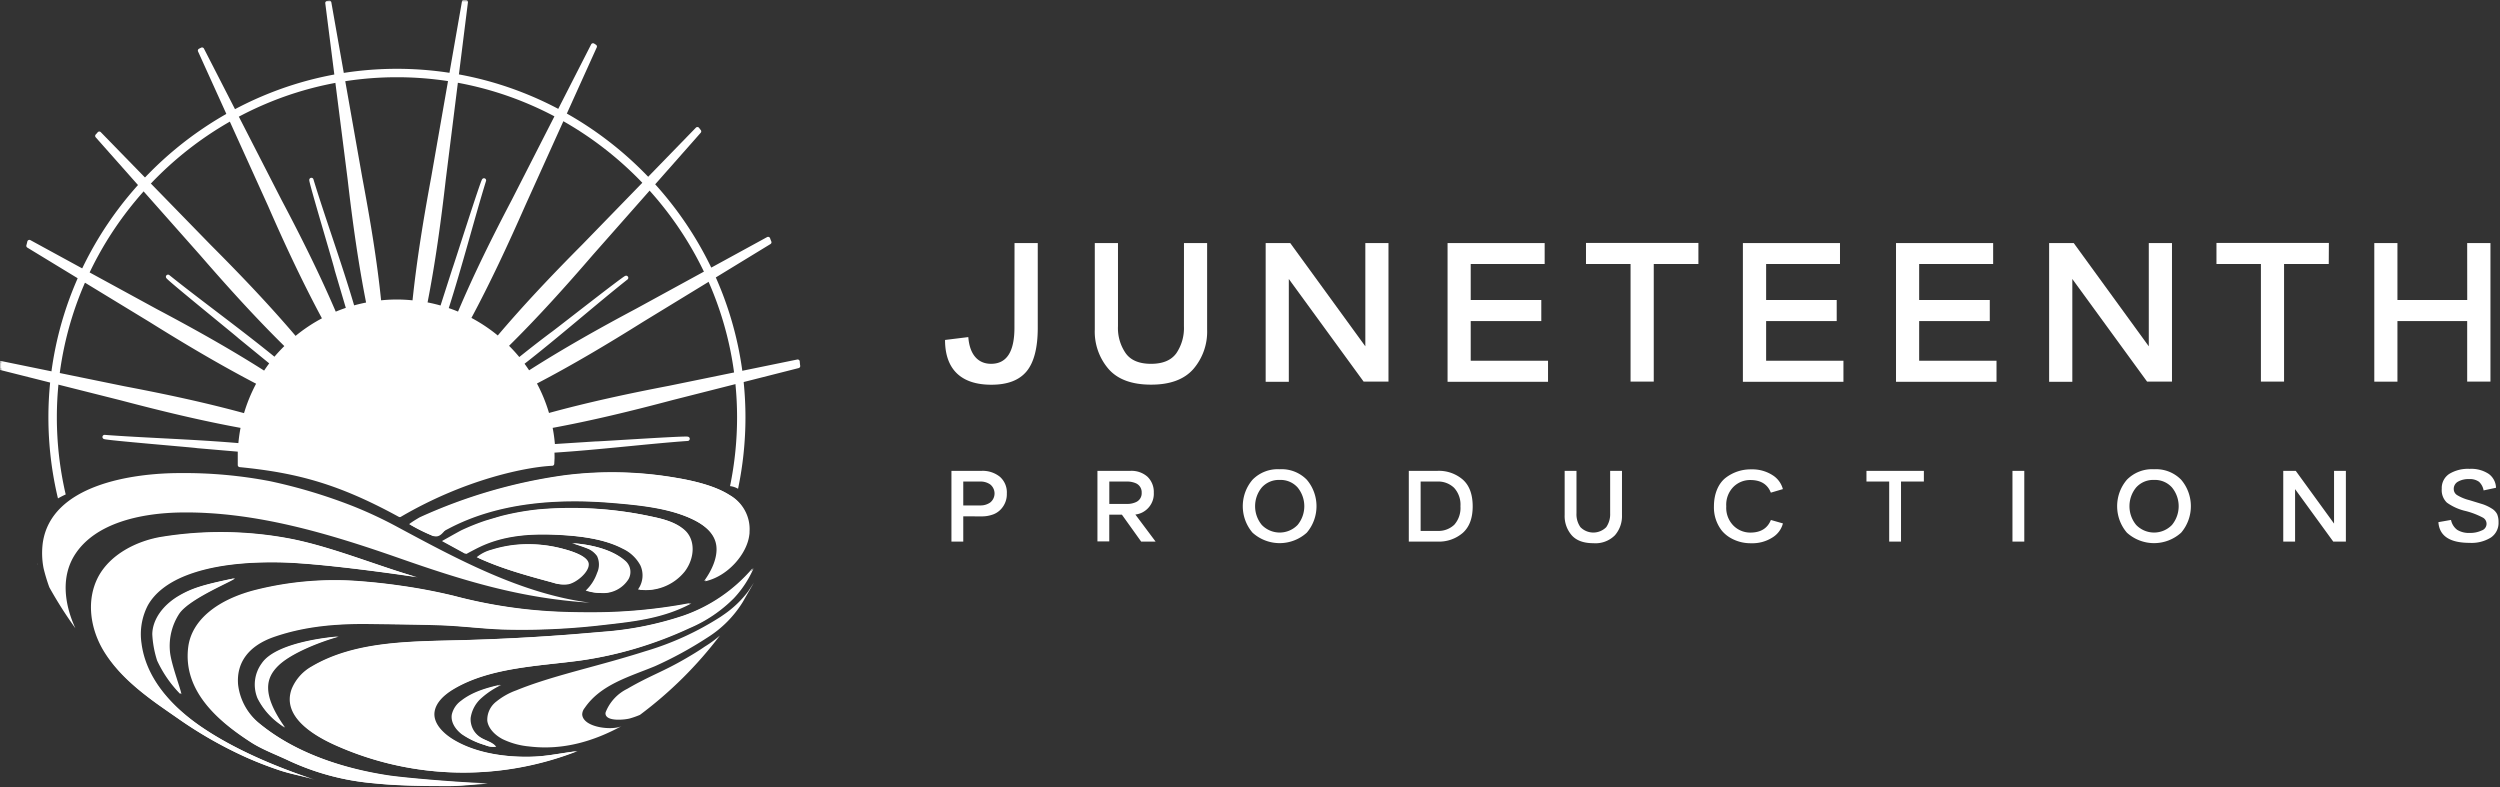
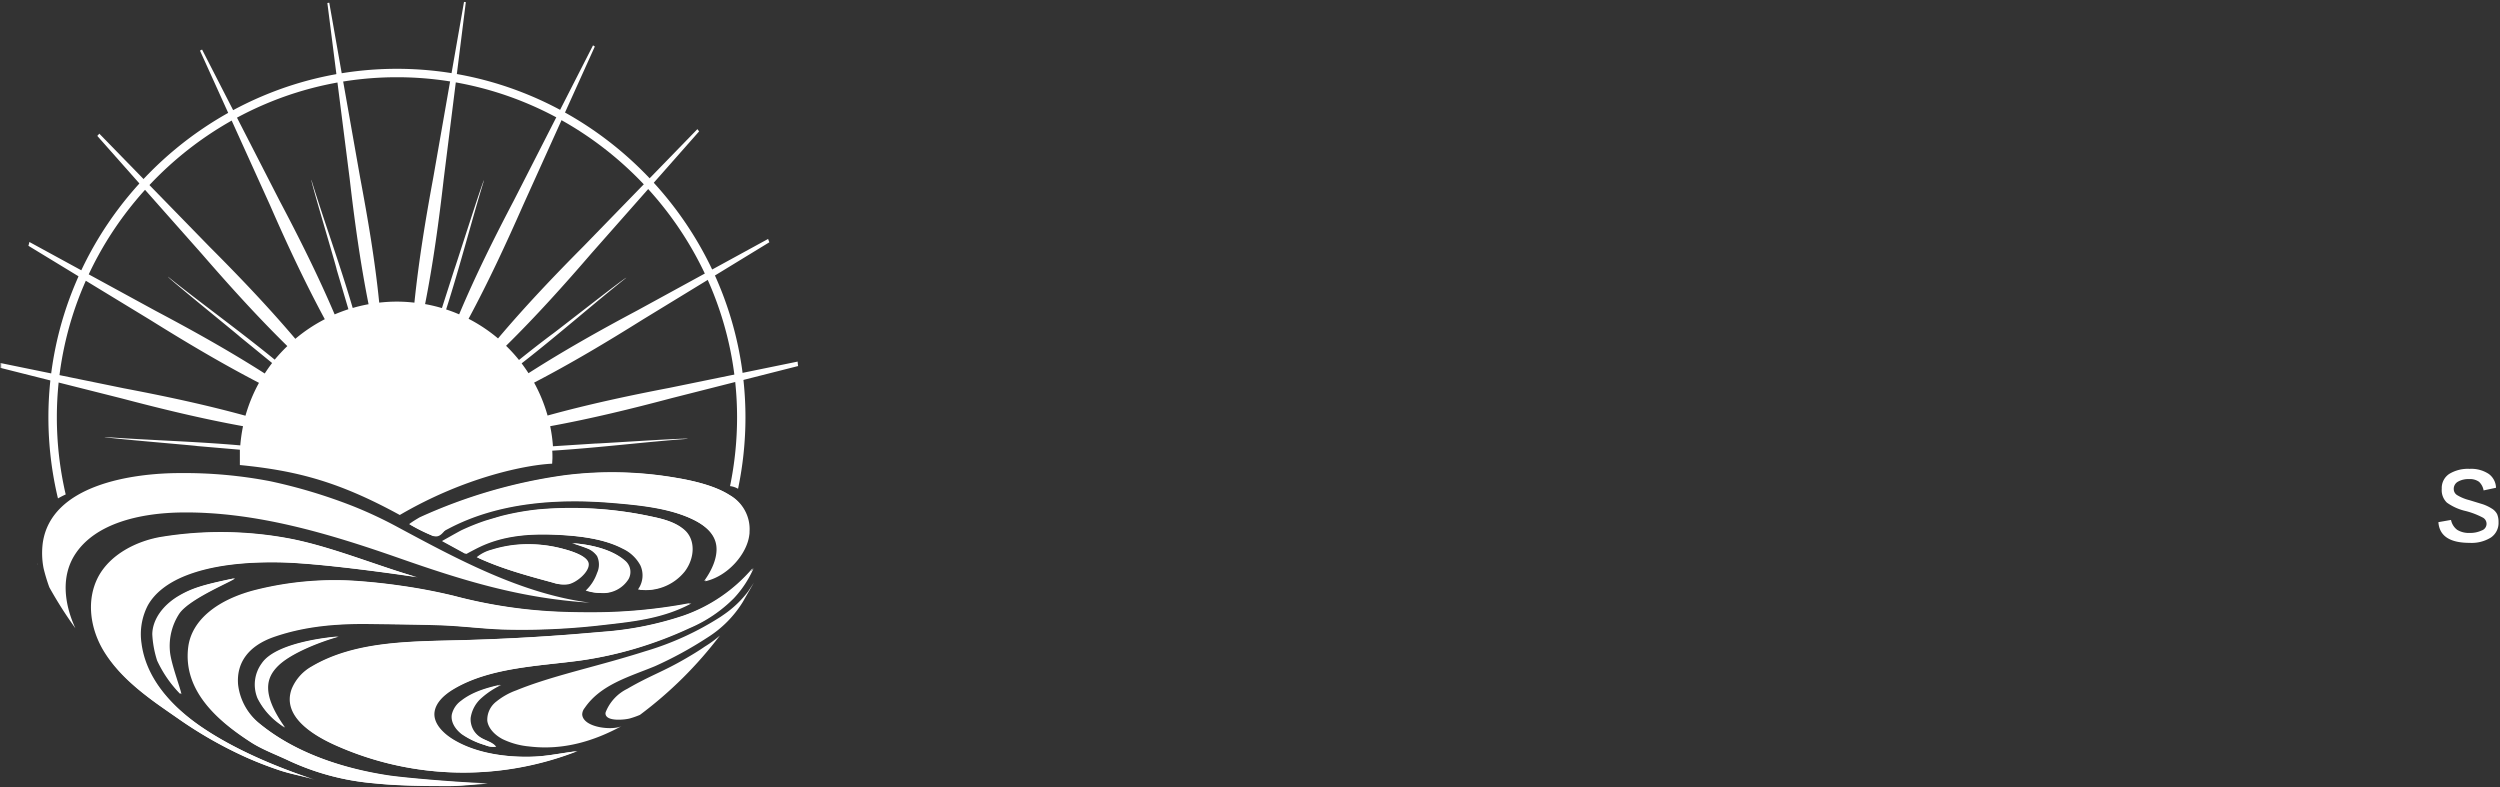
<svg xmlns="http://www.w3.org/2000/svg" xmlns:xlink="http://www.w3.org/1999/xlink" width="594" height="187">
  <rect width="100%" height="100%" fill="#333333" stroke="none" />
  <style>.B{mask:url(#B)}</style>
  <defs>
    <path id="A" d="M-39.94-26.783h673.69V213.94H-39.94z" />
  </defs>
  <g fill="none" fill-rule="evenodd">
    <mask id="B" fill="#fff">
      <use xlink:href="#A" />
    </mask>
    <g fill="#fff" class="B">
-       <path d="M241.052 57.753h5.52v20.11c0 4.733-.873 8.177-2.62 10.33-1.77 2.16-4.55 3.22-8.41 3.22-7.39 0-11-3.87-11-10.64l5.53-.68c.32 4.25 2.38 6.35 5.41 6.35 3.7 0 5.55-2.86 5.55-8.58l.02-20.11m40.26 0h5.5v20.53a13.61 13.61 0 0 1-3.27 9.4c-2.18 2.48-5.533 3.717-10.06 3.71-4.53 0-7.9-1.23-10.08-3.71-2.244-2.604-3.417-5.965-3.28-9.4v-20.53h5.51v19.75a10.48 10.48 0 0 0 1.85 6.45c1.21 1.67 3.22 2.49 6 2.49s4.77-.82 6-2.49c1.284-1.898 1.922-4.161 1.82-6.45l.01-19.75m25.25 0l17.84 24.53v-24.53h5.5v32.91h-5.91l-17.77-24.38v24.43h-5.5v-32.96h5.84m60.45 4.97h-17.57v8.56h16.77v5h-16.77v9.43h18.37v5h-23.87v-32.96h23.07v4.97m36.53 0h-10.61v27.94h-5.51v-27.94h-10.59v-5h26.71v5m33.64 0h-17.55v8.56h16.77v5h-16.77v9.43h18.37v5h-23.89v-32.96h23.07v4.97m36.39 0h-17.58v8.56h16.78v5h-16.78v9.43h18.38v5h-23.88v-32.96h23.08v4.97m19.15-4.97l17.83 24.53v-24.53h5.51v32.91h-5.92l-17.76-24.38v24.43h-5.51v-32.96h5.85" />
-       <path d="M553.312 62.723h-10.62v27.94h-5.5v-27.94h-10.56v-5h26.71l-.03 5m32.89-4.97h5.53v32.91h-5.53v-14.38h-16.57v14.4h-5.5v-32.93h5.5v13.53h16.58l-.01-13.53m-357.33 64.93v6h-2.81v-16.81h7.17a6.55 6.55 0 0 1 4.32 1.39 4.93 4.93 0 0 1 1.67 4c.039 1.107-.28 2.198-.91 3.11a4.85 4.85 0 0 1-2.2 1.8c-.918.356-1.895.533-2.88.52l-4.36-.01zm0-8.27v5.68h4.11a4 4 0 0 0 2.28-.69 2.75 2.75 0 0 0 0-4.31c-.673-.453-1.468-.69-2.28-.68h-4.11 0zm45.7 14.27h-3.43l-4.58-6.4h-3v6.36h-2.81v-16.77h7.88c1.462-.066 2.895.432 4 1.39 1.024.996 1.574 2.383 1.51 3.81.138 2.598-1.795 4.884-4.38 5.18l4.81 6.43zm-11-14.27v5.32h4.21c.73.017 1.454-.13 2.12-.43a2.28 2.28 0 0 0 1.36-2.23c.052-.954-.49-1.846-1.36-2.24-.669-.287-1.391-.43-2.12-.42h-4.21 0zm40.48-2.92c2.405-.139 4.755.77 6.44 2.49 3.079 3.608 3.079 8.972 0 12.58a9.6 9.6 0 0 1-12.89 0c-3.091-3.603-3.091-8.977 0-12.58 1.689-1.721 4.043-2.629 6.45-2.49zm0 2.54c-1.611-.064-3.17.592-4.25 1.79-2.12 2.575-2.12 6.325 0 8.9 1.114 1.155 2.651 1.809 4.255 1.809a5.91 5.91 0 0 0 4.255-1.809 7.02 7.02 0 0 0 0-8.9 5.42 5.42 0 0 0-4.26-1.79h0zm30.68 14.65v-16.81h6.8a8.69 8.69 0 0 1 6.05 2.1c1.547 1.387 2.324 3.493 2.33 6.32 0 2.81-.78 4.9-2.33 6.3-1.676 1.442-3.841 2.19-6.05 2.09h-6.8zm2.81-14.27v11.73h4a5.42 5.42 0 0 0 4-1.47 6 6 0 0 0 1.46-4.38 5.92 5.92 0 0 0-1.51-4.39c-1.075-1.019-2.52-1.558-4-1.49h-3.95 0zm45.03-2.54h2.81v10.5a6.93 6.93 0 0 1-1.67 4.8 6.49 6.49 0 0 1-5.13 1.89c-2.32 0-4.036-.63-5.15-1.89-1.144-1.33-1.741-3.047-1.67-4.8v-10.5h2.81v10.09a5.29 5.29 0 0 0 .94 3.29 4.31 4.31 0 0 0 6.13 0c.658-.967.984-2.122.93-3.29v-10.09m27.59 8.41c-.115 1.715.512 3.398 1.72 4.62 1.062 1.056 2.503 1.646 4 1.64 2.447 0 4.074-1 4.88-3l2.86.82a5.54 5.54 0 0 1-2.5 3.35c-1.492.945-3.234 1.419-5 1.36-1.753.039-3.484-.407-5-1.29-.756-.443-1.433-1.011-2-1.68-1.294-1.657-1.964-3.718-1.89-5.82 0-3 1.08-5.43 2.79-6.76 1.745-1.336 3.893-2.042 6.09-2 1.764-.057 3.505.413 5 1.35a5.58 5.58 0 0 1 2.5 3.34l-2.86.84c-.786-2-2.413-3-4.88-3-1.495-.012-2.934.572-4 1.62a6.01 6.01 0 0 0-1.71 4.61m46.95-5.87h-5.43v14.27h-2.81v-14.27h-5.4v-2.54h13.64v2.54m21.05 14.27h2.81v-16.81h-2.81zm33.64-17.19c2.405-.139 4.755.77 6.44 2.49 3.079 3.608 3.079 8.972 0 12.58a9.6 9.6 0 0 1-12.89 0c-3.091-3.603-3.091-8.977 0-12.58 1.691-1.719 4.043-2.627 6.45-2.49zm0 2.54c-1.611-.064-3.17.592-4.25 1.79-2.12 2.575-2.12 6.325 0 8.9 1.114 1.155 2.651 1.809 4.255 1.809a5.91 5.91 0 0 0 4.255-1.809 7.02 7.02 0 0 0 0-8.9 5.42 5.42 0 0 0-4.26-1.79h0zm33.67-2.16l9.1 12.53v-12.53h2.81v16.81h-3l-9.07-12.47v12.47h-2.81v-16.81h2.97" />
      <path d="M590.102 116.523a3.62 3.62 0 0 0-1.1-2.06c-.699-.472-1.538-.694-2.38-.63a5 5 0 0 0-2.61.61c-.646.357-1.035 1.053-1 1.79.01.578.316 1.111.81 1.41a10.37 10.37 0 0 0 2.86 1.18l3.27 1c.729.255 1.426.59 2.08 1a3.36 3.36 0 0 1 1.29 1.35 4.7 4.7 0 0 1 .33 1.89 4.18 4.18 0 0 1-1.81 3.65 8.66 8.66 0 0 1-5.06 1.27c-4.713 0-7.186-1.64-7.42-4.92l3-.53c.183.948.715 1.795 1.49 2.37a5.31 5.31 0 0 0 3 .72 6.3 6.3 0 0 0 2.79-.58c.69-.221 1.16-.866 1.16-1.59 0-.662-.393-1.264-1-1.53a18.27 18.27 0 0 0-3.94-1.5c-1.611-.362-3.134-1.042-4.48-2-.878-.854-1.326-2.06-1.22-3.28-.074-1.402.595-2.745 1.76-3.53a8.47 8.47 0 0 1 4.85-1.21c1.606-.098 3.202.323 4.55 1.2a4.22 4.22 0 0 1 1.73 3.29l-2.95.63m-416.64-1.02c.67.077 1.317.292 1.9.63a82.81 82.81 0 0 0 1.759-16.974c0-45.428-37.382-82.81-82.81-82.81s-82.81 37.382-82.81 82.81c0 6.488.762 12.954 2.271 19.264.6-.34 1.21-.66 1.84-.94a80.83 80.83 0 0 1-2.104-18.322c0-44.331 36.479-80.81 80.81-80.81s80.81 36.479 80.81 80.81c0 5.483-.558 10.952-1.666 16.322v.02" />
      <path d="M141.512 105.383l-10.13.65c-.112-1.603-.332-3.197-.66-4.77 9.71-1.78 19.29-4.12 28.84-6.66l30.07-7.63c-.056-.351-.093-.705-.11-1.06l-30.51 6.25c-9.73 1.87-19.39 3.94-28.91 6.57a37.2 37.2 0 0 0-3.2-7.82c8.8-4.57 17.32-9.66 25.75-14.94l30.15-18.41c-.11-.26-.21-.52-.3-.79l-31.1 17c-8.79 4.68-17.46 9.54-25.83 14.9a42.44 42.44 0 0 0-1.63-2.34c8.49-6.6 17.59-14.59 24.84-20.32 0-.34-17.58 13.48-17.62 13.41-2.666 2-5.283 4.037-7.85 6.11a37.66 37.66 0 0 0-3.07-3.37c7.11-7 13.78-14.42 20.31-22l25.56-28.95c-.14-.18-.28-.35-.41-.53l-27 27.78c-7.05 7.09-13.93 14.32-20.37 21.95a37.2 37.2 0 0 0-7-4.67c4.74-8.81 8.95-17.9 13-27.08l17-37.61-.43-.28-18.81 36.86c-4.66 8.88-9.12 17.84-13 27.06-1.006-.44-2.036-.83-3.09-1.17 3.28-10.21 6.29-21.89 9-30.67-.19-.28-6.93 21-7 21l-3 9.35c-1.315-.39-2.65-.707-4-.95 1.94-9.84 3.29-19.78 4.43-29.76l5.25-42c-.15 0-.29 0-.43-.06l-7.3 41.72c-1.83 9.88-3.46 19.78-4.49 29.76a36.2 36.2 0 0 0-4.19-.25c-1.393.004-2.785.084-4.17.24-1-10-2.69-19.87-4.54-29.75L78.232.643l-.45.07 5.31 41.82c1.15 10 2.52 19.91 4.48 29.75a36.39 36.39 0 0 0-3.77.89c-3-10.28-7.14-21.62-9.81-30.43-.32-.13 6.13 21.28 6 21.3l2.79 9.43a38.82 38.82 0 0 0-3.27 1.23c-3.93-9.21-8.41-18.17-13.08-27l-18.42-35.93-.5.25 16.66 36.76c4 9.18 8.26 18.26 13 27.06-2.501 1.285-4.849 2.849-7 4.66-6.45-7.61-13.35-14.83-20.42-21.91l-26.16-26.84a5.99 5.99 0 0 1-.48.54l24.81 28c6.55 7.55 13.23 14.95 20.35 21.94a39.2 39.2 0 0 0-3 3.22c-8.33-6.81-18.15-13.91-25.35-19.7-.34.07 17.05 14.13 17 14.19l7.73 6.31a38.48 38.48 0 0 0-1.75 2.49c-8.38-5.35-17.06-10.19-25.86-14.85l-30.06-16.4a13.45 13.45 0 0 1-.23.91l29 17.65c8.44 5.27 17 10.35 25.78 14.91-1.361 2.474-2.438 5.094-3.21 7.81-9.53-2.62-19.2-4.67-28.92-6.52l-29.31-6c.025.383.025.767 0 1.15l28.79 7.25c9.56 2.52 19.15 4.85 28.86 6.61a37.89 37.89 0 0 0-.65 4.56c-10.77-.95-23-1.29-32.25-2-.24.25 22.05 2.07 22 2.16l10.15.87v3.64c14 1.37 23.95 4.19 38 11.87 15.69-9.18 30.37-11.93 36.2-12.19l.07-1.3c0-.6 0-1.2-.05-1.79 10.78-.67 22.9-2.16 32.17-2.81.43-.32-21.87 1.2-21.87 1.11z" />
    </g>
-     <path d="M141.512 105.383l-10.13.65c-.112-1.603-.332-3.197-.66-4.77 9.71-1.78 19.29-4.12 28.84-6.66l30.07-7.63c-.056-.351-.093-.705-.11-1.06l-30.51 6.25c-9.73 1.87-19.39 3.94-28.91 6.57a37.2 37.2 0 0 0-3.2-7.82c8.8-4.57 17.32-9.66 25.75-14.94l30.15-18.41c-.11-.26-.21-.52-.3-.79l-31.1 17c-8.79 4.68-17.46 9.54-25.83 14.9a42.44 42.44 0 0 0-1.63-2.34c8.49-6.6 17.59-14.59 24.84-20.32 0-.34-17.58 13.48-17.62 13.41-2.666 2-5.283 4.037-7.85 6.11a37.66 37.66 0 0 0-3.07-3.37c7.11-7 13.78-14.42 20.31-22l25.56-28.95c-.14-.18-.28-.35-.41-.53l-27 27.78c-7.05 7.09-13.93 14.32-20.37 21.95a37.2 37.2 0 0 0-7-4.67c4.74-8.81 8.95-17.9 13-27.08l17-37.61-.43-.28-18.81 36.86c-4.66 8.88-9.12 17.84-13 27.06-1.006-.44-2.036-.83-3.09-1.17 3.28-10.21 6.29-21.89 9-30.67-.19-.28-6.93 21-7 21l-3 9.35c-1.315-.39-2.65-.707-4-.95 1.94-9.84 3.29-19.78 4.43-29.76l5.25-42c-.15 0-.29 0-.43-.06l-7.3 41.72c-1.83 9.88-3.46 19.78-4.49 29.76a36.2 36.2 0 0 0-4.19-.25c-1.393.004-2.785.084-4.17.24-1-10-2.69-19.87-4.54-29.75L78.232.643l-.45.07 5.31 41.82c1.15 10 2.52 19.91 4.48 29.75a36.39 36.39 0 0 0-3.77.89c-3-10.28-7.14-21.62-9.81-30.43-.32-.13 6.13 21.28 6 21.3l2.79 9.43a38.82 38.82 0 0 0-3.27 1.23c-3.93-9.21-8.41-18.17-13.08-27l-18.42-35.93-.5.25 16.66 36.76c4 9.18 8.26 18.26 13 27.06-2.501 1.285-4.849 2.849-7 4.66-6.45-7.61-13.35-14.83-20.42-21.91l-26.16-26.84a5.99 5.99 0 0 1-.48.54l24.81 28c6.55 7.55 13.23 14.95 20.35 21.94a39.2 39.2 0 0 0-3 3.22c-8.33-6.81-18.15-13.91-25.35-19.7-.34.07 17.05 14.13 17 14.19l7.73 6.31a38.48 38.48 0 0 0-1.75 2.49c-8.38-5.35-17.06-10.19-25.86-14.85l-30.06-16.4a13.45 13.45 0 0 1-.23.91l29 17.65c8.44 5.27 17 10.35 25.78 14.91-1.361 2.474-2.438 5.094-3.21 7.81-9.53-2.62-19.2-4.67-28.92-6.52l-29.31-6c.025.383.025.767 0 1.15l28.79 7.25c9.56 2.52 19.15 4.85 28.86 6.61a37.89 37.89 0 0 0-.65 4.56c-10.77-.95-23-1.29-32.25-2-.24.25 22.05 2.07 22 2.16l10.15.87v3.64c14 1.37 23.95 4.19 38 11.87 15.69-9.18 30.37-11.93 36.2-12.19l.07-1.3c0-.6 0-1.2-.05-1.79 10.78-.67 22.9-2.16 32.17-2.81.43-.32-21.87 1.2-21.87 1.11z" stroke="#fff" stroke-linejoin="round" class="B" />
    <g fill="#fff" class="B">
      <path d="M114.442 165.813c-1.408 1.213-2.334 2.892-2.61 4.73a5.07 5.07 0 0 0 2.22 4.57l.36.23c1.17.68 2.69 1 3.49 2.09-.851.106-1.716-.022-2.5-.37-1.955-.563-3.806-1.441-5.48-2.6-1.54-1.19-2.62-2.93-2.32-4.65.311-1.321 1.094-2.484 2.2-3.27 2.65-2.09 6.07-3.09 9.32-3.8a19.66 19.66 0 0 0-4.68 3.07zm-17-41.2c.79-.58 1.63-1.1 2.49-1.61a123.57 123.57 0 0 1 34.33-10 89.25 89.25 0 0 1 26.4.55c5 .83 9.61 2.07 12.77 4.11 3.08 1.758 4.893 5.132 4.66 8.67 0 .24 0 .48-.05.72-.51 4.5-5.06 9.87-10.49 11.06 1.88-2.57 3.25-5.68 2.87-8.38-.46-3.28-3.49-5.31-6.45-6.62-5.4-2.38-12-3.07-18.58-3.61-13-1.07-27-.13-38.83 6.12-.92.49-3.55 1.77-3.55 1.77a41.5 41.5 0 0 1-5.55-2.78h-.02zm7.85 4l4.71-2.61c1.845-.863 3.738-1.618 5.67-2.26a47.29 47.29 0 0 1 3.62-1.07c2.895-.74 5.839-1.268 8.81-1.58a89.37 89.37 0 0 1 26.7 1.64c3 .61 5.89 1.39 7.94 3.26 2.5 2.3 2.38 6.53 0 9.74-2.574 3.251-6.678 4.917-10.79 4.38 1.207-1.662 1.425-3.852.57-5.72a9.21 9.21 0 0 0-4.28-4c-4.7-2.44-10.8-3.08-16.05-3.32-6.76-.31-12.78.3-18.22 2.9-1.3.62-3.15 1.64-3.15 1.64l-5.51-3.01-.02.01zm29.73 10.22a8.06 8.06 0 0 1-3.57-.38c-6.73-1.8-12.48-3.41-18-6a9.16 9.16 0 0 1 3.5-1.78 29.06 29.06 0 0 1 5.88-1.2c3.757-.337 7.543.002 11.18 1 1.67.44 5.77 1.61 5.88 3.54s-2.95 4.46-4.85 4.81l-.02.01zm4.35 1.49a10.32 10.32 0 0 0 2.7-4.19 4.72 4.72 0 0 0 0-4 5.14 5.14 0 0 0-2.44-1.85c-1-.42-3.42-1.18-3.42-1.18s7.91.3 12.25 4.05a3.49 3.49 0 0 1 .89 4.43 7.07 7.07 0 0 1-6.52 3.32c-1.172-.026-2.332-.235-3.44-.62l-.02.04zm-102.06 26.85c-4.76-3.46-9.32-7.3-12.38-12.32-3.23-5.29-4.34-12.15-1.29-17.78 2.83-5.23 8.86-8.3 14.52-9.35 10.397-1.748 21.024-1.606 31.37.42 9.73 2 19.79 6.16 29.32 8.95.18.05.53.11.53.11s-22.16-3.42-33.18-3.58c-7.79-.12-16 .63-22.51 3.33-3.75 1.56-6.91 3.86-8.6 6.95a14.9 14.9 0 0 0-1.47 8.94c1 7.74 6.34 14.4 14.1 19.76 7.93 5.46 18.1 9.72 27.33 12.76-2.72-.89-5.61-1.34-8.34-2.24a87.53 87.53 0 0 1-8.29-3.22 99.55 99.55 0 0 1-15.62-8.89l-5.49-3.84zm3.06-12.48c.21 3 2.87 9.81 2.7 10.25a28.18 28.18 0 0 1-5.49-8 24.22 24.22 0 0 1-1.15-6.25c.06-3.65 2.69-7 6.29-9.13 3.16-1.84 5.77-2.62 13.09-4.15.11.44-10.71 4.71-13.22 8.41a14.01 14.01 0 0 0-2.22 8.87zm65.9 32.09c-5.78 0-11.67-.06-17.4-.66-6.902-.586-13.649-2.37-19.94-5.27-3.05-1.48-6.5-2.72-9.14-4.44-7.8-5.05-16-12.18-14.84-22.43.79-6.76 7.29-11.56 16.09-13.77 8.307-2.075 16.901-2.751 25.43-2 7.264.594 14.471 1.741 21.56 3.43a116.32 116.32 0 0 0 26.11 3.83c10.098.451 20.214-.257 30.15-2.11-6.67 3.6-13.73 4.33-20.84 5.13-8.016.949-16.091 1.31-24.16 1.08-4.92-.19-9.63-.83-14.94-1-5-.18-10.78-.22-16.47-.3-7.87-.11-15.38.53-22.59 3-6.41 2.17-9.15 6.33-8.72 11.41.437 3.656 2.3 6.996 5.18 9.29 8.43 6.91 19.66 10.66 30.61 12.34 3.87.6 17.24 1.73 23.64 1.9-3.22.16-6.46.59-9.73.57zm-38.51-13.89c-2.74-1.93-5.16-4.23-6.37-6.95a8.52 8.52 0 0 1 1-8.27c3.6-5.39 18.08-6.4 18.12-6.4-4.52 1.24-11.31 3.94-14.32 6.84s-4.13 6.76 1.57 14.78zm12.08 4.19c-6.22-2.79-12.62-7.28-10.32-13.42.935-2.243 2.598-4.107 4.72-5.29 10.28-6 23.28-5.93 35-6.24 11.36-.29 23-1 34.23-2a77.97 77.97 0 0 0 19.1-3.85 38.22 38.22 0 0 0 16.48-11.25c-1.141 2.615-2.72 5.017-4.67 7.1-3.008 3.023-6.574 5.434-10.5 7.1-8.261 3.848-17.046 6.453-26.07 7.73-9.68 1.31-21.33 1.6-30 6.77-2.1 1.25-4.19 3.06-4.55 5.35-.41 2.62 1.83 5 4.41 6.59 4.49 2.75 10.28 3.93 15.85 4.12s8.12-.6 13.71-1.32a74.26 74.26 0 0 1-57.39-1.39h0z" />
      <path d="M134.792 138.773c1.9-.35 5-3 4.91-4.82s-4.21-3.1-5.88-3.54c-3.637-.998-7.423-1.337-11.18-1a28.91 28.91 0 0 0-5.88 1.2 9.16 9.16 0 0 0-3.5 1.78c5.48 2.55 11.23 4.16 18 6 1.134.388 2.34.517 3.53.38m27.67-3.1c2.43-3.21 2.55-7.44 0-9.74-2-1.87-5-2.65-7.94-3.26a89.37 89.37 0 0 0-26.7-1.64c-2.971.312-5.915.84-8.81 1.58l-3.63 1.07c-1.928.644-3.818 1.399-5.66 2.26-.54.25-4.71 2.61-4.71 2.61l5.48 3 3.14-1.64c5.45-2.6 11.47-3.21 18.23-2.9 5.25.24 11.35.88 16 3.32a9.18 9.18 0 0 1 4.29 4c.855 1.868.637 4.058-.57 5.72a11.82 11.82 0 0 0 10.88-4.38m-56.44 51.06c3.26 0 6.51-.41 9.73-.64-6.4-.17-19.77-1.3-23.64-1.9-9.5-1.46-19.21-4.47-27.12-9.76-1.206-.813-2.37-1.673-3.49-2.58-2.886-2.289-4.75-5.631-5.18-9.29-.43-5.08 2.31-9.24 8.72-11.41 4.882-1.606 9.957-2.551 15.09-2.81 2.46-.16 5-.21 7.5-.17l16.47.3c5.31.19 10 .83 14.94 1a147.59 147.59 0 0 0 16.56-.38 197.05 197.05 0 0 0 7.6-.7c7.11-.8 14.17-1.53 20.84-5.13a123.76 123.76 0 0 1-23.88 2.21c-2.1 0-4.19-.033-6.27-.1a116.32 116.32 0 0 1-26.11-3.83c-4.18-1.016-8.409-1.82-12.67-2.41a140.4 140.4 0 0 0-8.89-1c-8.529-.751-17.123-.075-25.43 2-8.8 2.21-15.31 7-16.09 13.77-1.19 10.25 7 17.38 14.84 22.43 2.64 1.72 6.09 3 9.14 4.44 6.292 2.912 13.043 4.705 19.95 5.3 5.72.6 11.61.61 17.39.66m-40.08-53.16c8.27.12 22.81 2.07 29.55 3l3.5.51-.39-.09c-9.53-2.79-19.59-7-29.32-8.95a87.69 87.69 0 0 0-31.38-.42c-5.65 1.05-11.68 4.12-14.52 9.35-3 5.63-1.93 12.49 1.3 17.78 3.06 5 7.62 8.86 12.38 12.32 1.83 1.32 3.68 2.59 5.49 3.84a98.74 98.74 0 0 0 15.62 8.89 87.53 87.53 0 0 0 8.29 3.22c2.73.9 5.62 1.35 8.34 2.24-9.23-3-19.4-7.3-27.33-12.76-7.76-5.35-13.08-12-14.1-19.76a14.9 14.9 0 0 1 1.47-8.94c1.69-3.09 4.85-5.39 8.6-6.95 6.5-2.65 14.72-3.4 22.5-3.28" />
      <path d="M162.322 146.283c-6.166 2.059-12.566 3.339-19.05 3.81l-7.54.64a508.45 508.45 0 0 1-26.69 1.38c-11.77.31-24.77.19-35 6.24-2.122 1.183-3.785 3.047-4.72 5.29-2.3 6.14 4.1 10.63 10.32 13.42a74.32 74.32 0 0 0 52.43 3.14 71.71 71.71 0 0 0 4.92-1.73c-5.59.72-8.14 1.51-13.71 1.32s-11.36-1.37-15.85-4.12c-2.58-1.57-4.82-4-4.41-6.59.36-2.29 2.45-4.1 4.55-5.35 8.71-5.17 20.36-5.46 30-6.77 5.191-.713 10.308-1.887 15.29-3.51 3.671-1.203 7.267-2.622 10.77-4.25 3.933-1.658 7.504-4.07 10.51-7.1 1.95-2.083 3.529-4.485 4.67-7.1-4.399 5.155-10.091 9.049-16.49 11.28m-6.69 12a90.84 90.84 0 0 0 12.48-6.82 26.18 26.18 0 0 0 8.38-8.44l2.62-4.56-1.36 2.06c-1.581 2.091-3.484 3.918-5.64 5.41l-.9.62c-5.544 3.563-11.568 6.317-17.89 8.18-2.09.67-4.21 1.29-6.34 1.91-8.53 2.46-17.24 4.48-24.33 7.39a16.25 16.25 0 0 0-4.73 2.66c-1.42 1.083-2.22 2.797-2.14 4.58.25 1.79 1.79 3.39 3.68 4.37 1.959.935 4.069 1.514 6.23 1.71 8.21 1 15.53-1.32 22.06-4.86-2.09 1.13-9.18.45-9.42-2.73.017-.568.225-1.114.59-1.55 3.82-5.61 10.71-7.44 16.71-9.93m-100.07-20.87c-7.32 1.53-9.93 2.31-13.09 4.15-3.6 2.11-6.23 5.48-6.29 9.13a24.38 24.38 0 0 0 1.15 6.26 28.25 28.25 0 0 0 5.49 7.94c.17-.44-2.5-7.26-2.7-10.25a14.01 14.01 0 0 1 2.22-8.82c2.51-3.7 13.29-7.97 13.22-8.41m58.63 28.35a19.66 19.66 0 0 1 4.68-3.07c-3.25.71-6.67 1.71-9.32 3.8-1.106.786-1.889 1.949-2.2 3.27-.3 1.72.77 3.46 2.32 4.66a19 19 0 0 0 5.48 2.59c.784.349 1.649.477 2.5.37-.8-1.05-2.32-1.41-3.49-2.09l-.36-.23c-1.503-1.015-2.355-2.76-2.23-4.57a7.83 7.83 0 0 1 2.62-4.73m-96.15-34.35c4.78-7 15-9.52 25.1-9.65 17.57-.22 34.93 5 51.41 10.75 15.36 5.39 29.15 9.67 45.59 10.68-16.19-2.07-31.44-10.32-45.57-17.91-3.402-1.847-6.908-3.496-10.5-4.94a125.94 125.94 0 0 0-19.85-6c-7.064-1.36-14.246-2.009-21.44-1.94-11.21 0-30.64 2.72-32.62 16.61a18.82 18.82 0 0 0 .19 6c.369 1.535.826 3.048 1.37 4.53 1.868 3.364 3.935 6.613 6.19 9.73-2.67-5.79-3.52-12.54.13-17.86m131.01 6.08a3.49 3.49 0 0 0-.89-4.43c-4.35-3.75-12.25-4-12.25-4s2.38.76 3.42 1.18a5.14 5.14 0 0 1 2.53 1.89 4.72 4.72 0 0 1 0 4 10.32 10.32 0 0 1-2.7 4.19 11.19 11.19 0 0 0 3.39.55 7.07 7.07 0 0 0 6.5-3.38m18.37 16.16c-1.43 1-2.9 1.87-4.4 2.75-5.56 3.25-8.46 4.05-14 7.27-2.289 1.126-4.089 3.051-5.06 5.41-.058.126-.091.262-.1.4 0 2.07 4.68 1.52 5.75 1.23a20.06 20.06 0 0 0 2.44-.86 95.59 95.59 0 0 0 19-18.85 26.64 26.64 0 0 1-3.63 2.65m-158.52-19.8v.17a.85.85 0 0 1 .08.17c-.02-.12-.06-.23-.08-.34" />
      <path d="M94.782 121.553l.32.15c.295-.034.581-.126.84-.27l-1.16.12m-14.48 29.67s-14.52 1-18.13 6.4a8.54 8.54 0 0 0-1 8.27c1.247 2.481 3.089 4.614 5.36 6.21l1 .74c-5.7-8-4.54-11.88-1.53-14.78s9.77-5.6 14.3-6.84m92.9-33.64c-3.16-2-7.81-3.28-12.77-4.1a88.88 88.88 0 0 0-26.4-.56 123.57 123.57 0 0 0-34.33 10c-.86.51-1.7 1-2.49 1.61 1.784 1.057 3.647 1.976 5.57 2.75s2.63-1.28 3.55-1.77c11.79-6.25 25.8-7.19 38.83-6.12 6.61.54 13.18 1.23 18.58 3.61 3 1.31 6 3.34 6.45 6.62.37 2.7-1 5.81-2.87 8.39 5.43-1.2 10-6.57 10.49-11.07 0-.24 0-.48.05-.72.222-3.527-1.591-6.887-4.66-8.64" />
    </g>
  </g>
</svg>